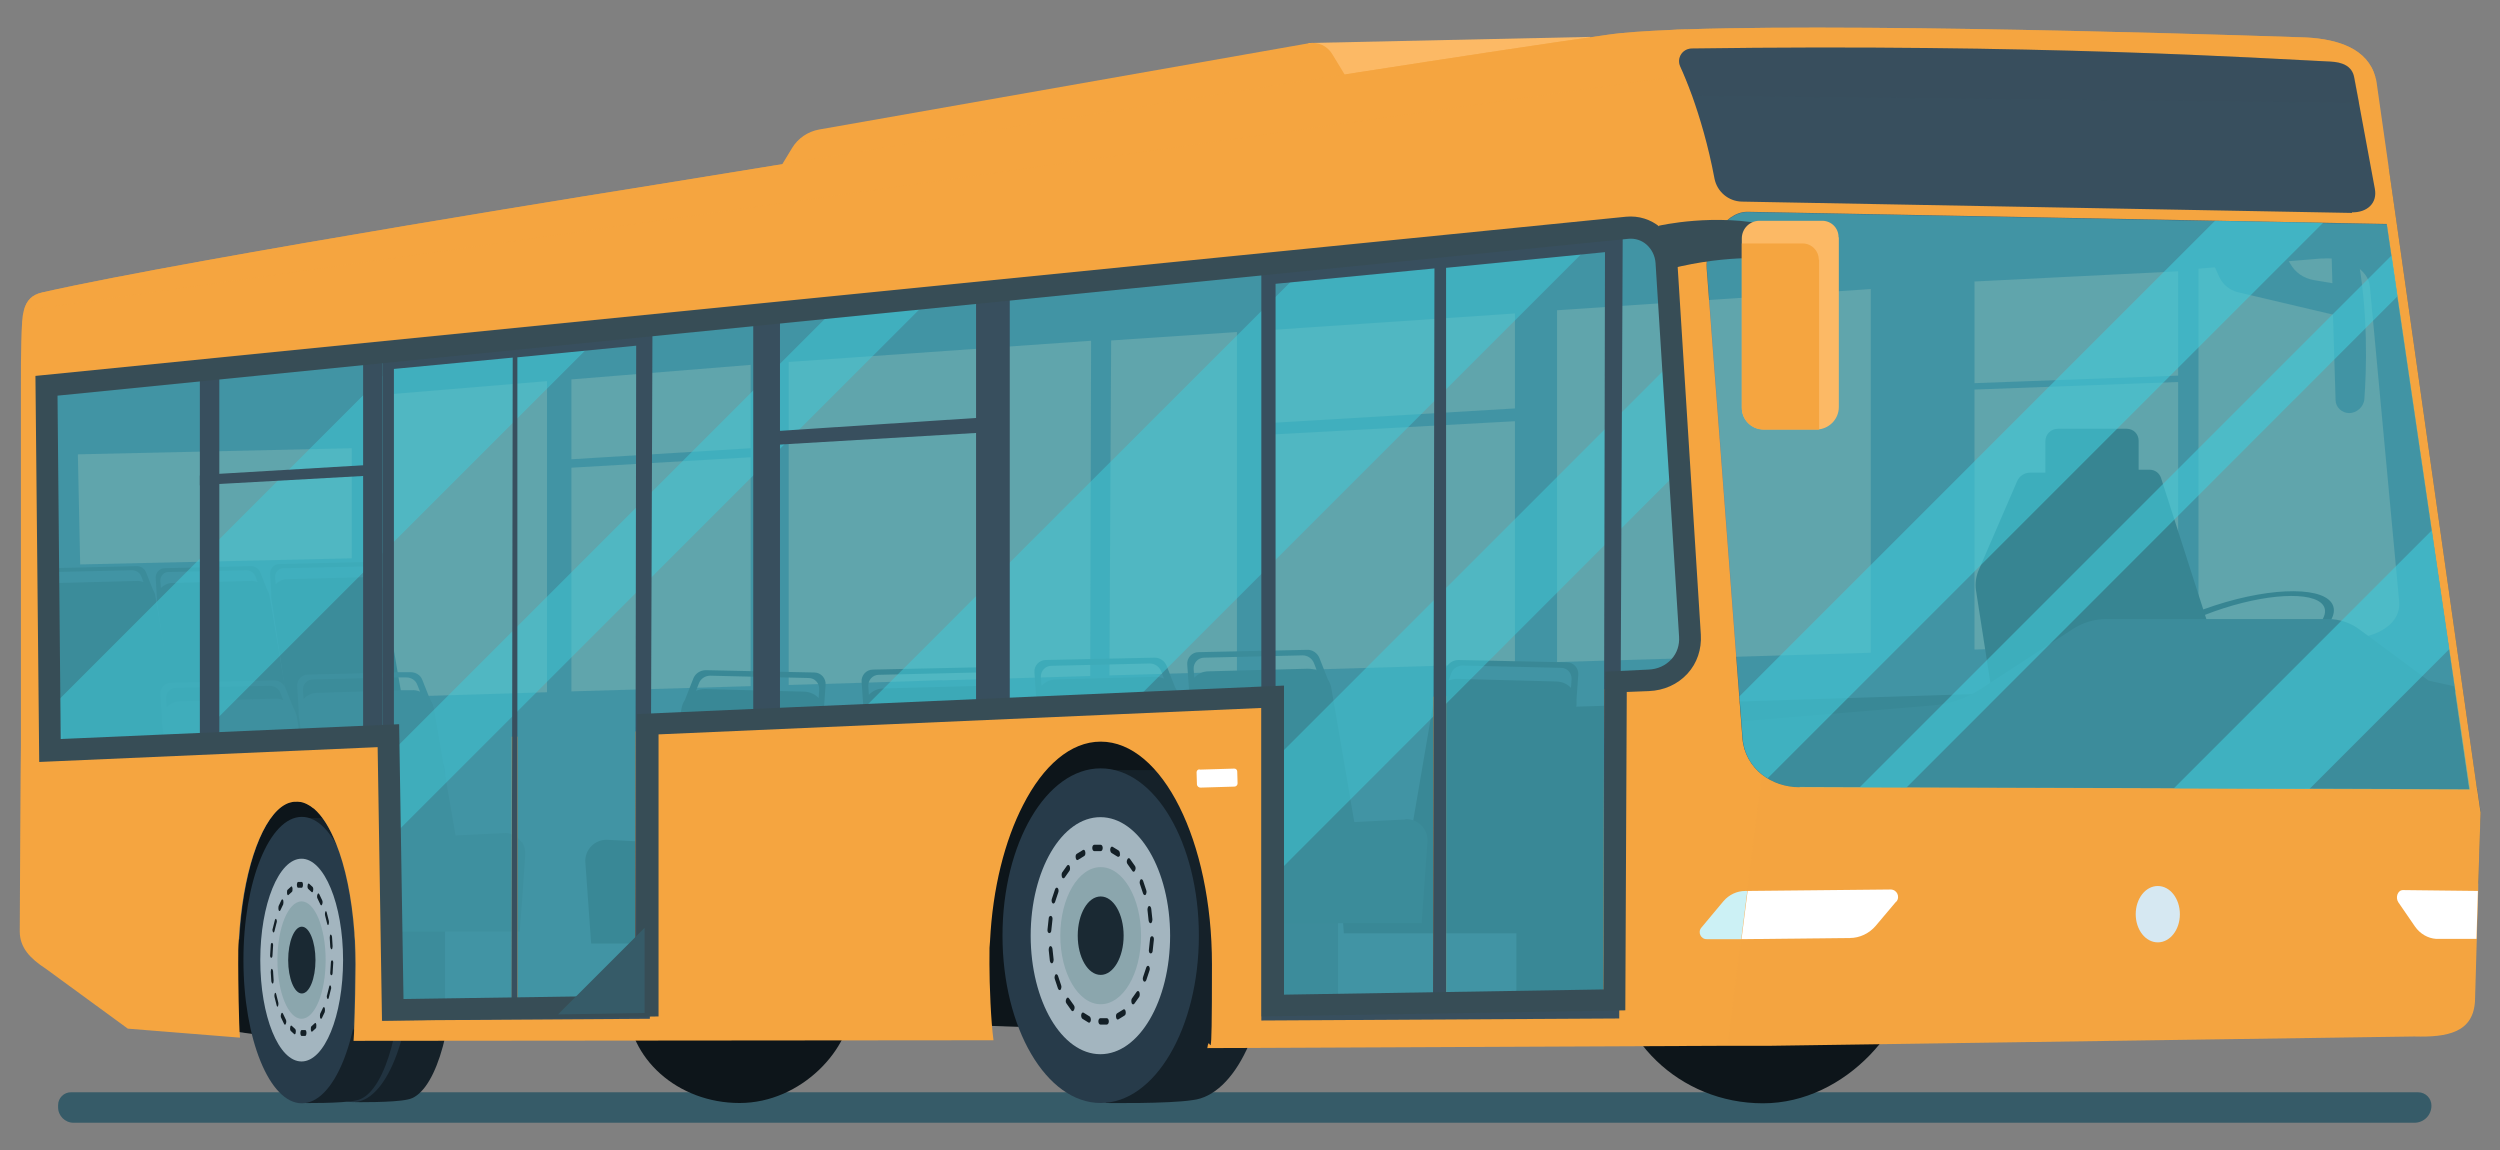
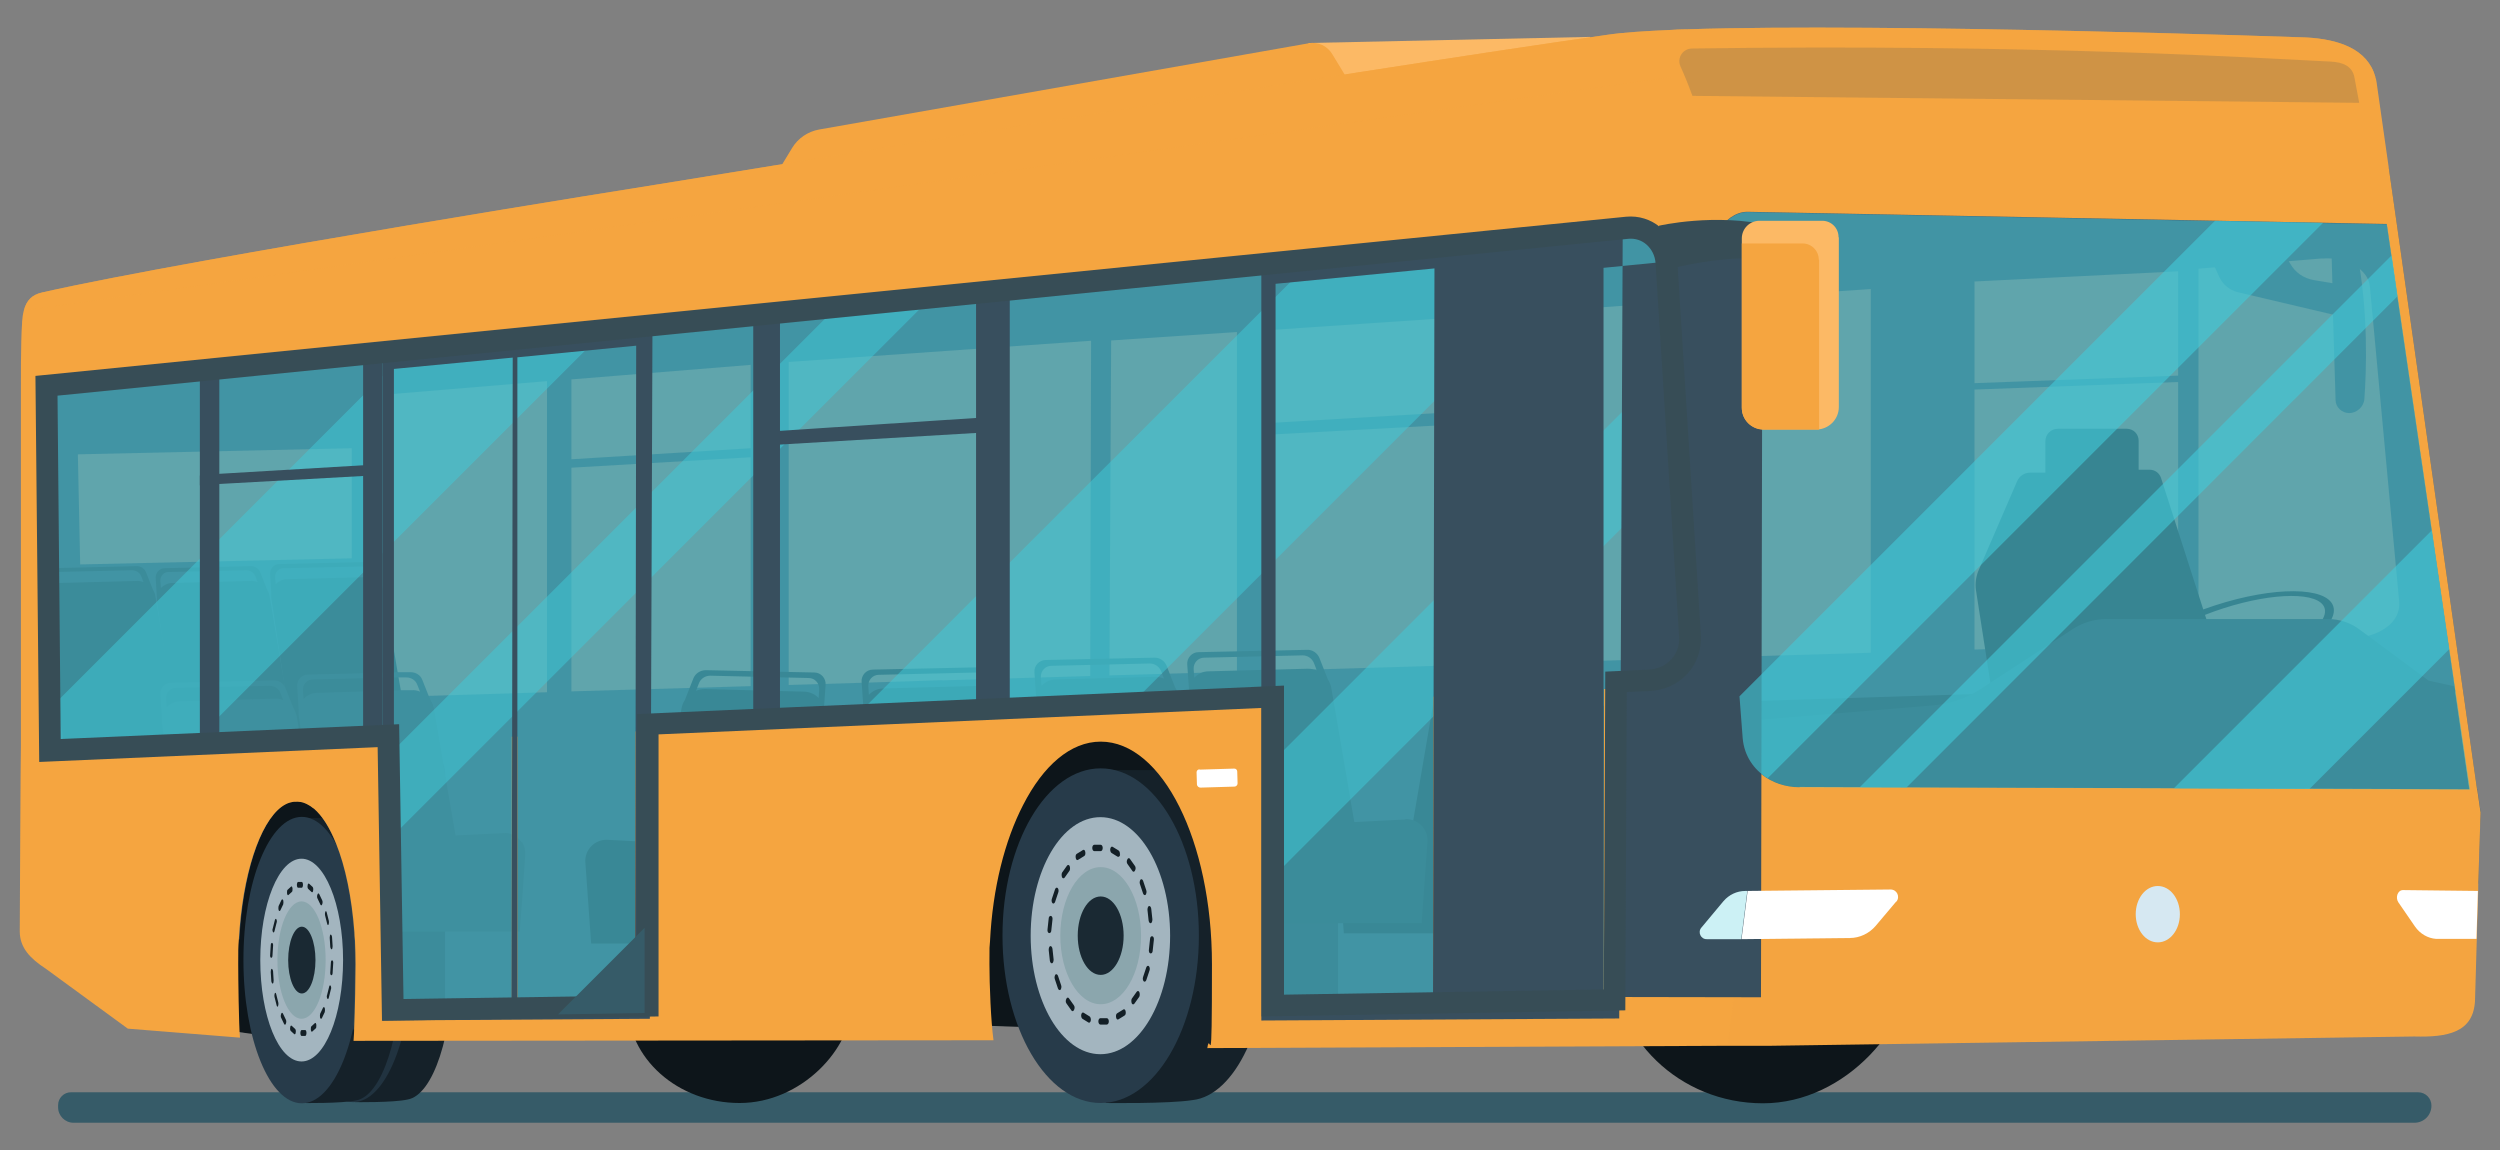
<svg xmlns="http://www.w3.org/2000/svg" viewBox="0 0 860.6 396">
  <rect x="0" y="0" width="860.6" height="396" fill="#808080" stroke="none" />
  <defs>
    <style>      .cls-1 {        fill: none;      }      .cls-2 {        fill: #a3b5bf;      }      .cls-3 {        opacity: .5;      }      .cls-3, .cls-4 {        fill: #41cad8;      }      .cls-5 {        fill: #435e70;      }      .cls-6 {        fill: #3d5666;      }      .cls-7 {        fill: #fcb965;      }      .cls-8 {        isolation: isolate;      }      .cls-9 {        fill: #0d151a;      }      .cls-10 {        opacity: .2;      }      .cls-10, .cls-11, .cls-12, .cls-4 {        mix-blend-mode: screen;      }      .cls-10, .cls-13 {        fill: #384f5e;      }      .cls-14 {        fill: #fff;      }      .cls-11 {        opacity: .5;      }      .cls-11, .cls-12, .cls-15 {        fill: #f5a540;      }      .cls-12 {        opacity: .6;      }      .cls-16 {        fill: #ccf1f5;      }      .cls-17 {        fill: #152129;      }      .cls-18 {        fill: #365b68;      }      .cls-19 {        fill: #2e404d;      }      .cls-20 {        fill: #d6e8f2;      }      .cls-21 {        fill: #324754;      }      .cls-22 {        fill: #1a2933;      }      .cls-23 {        fill: #213340;      }      .cls-24 {        fill: #131f26;      }      .cls-25 {        fill: #8ba6ad;      }      .cls-26 {        fill: #273b4a;      }      .cls-4 {        opacity: .6;      }      .cls-27 {        fill: #374e5c;      }      .cls-28 {        fill: #374d56;      }    </style>
  </defs>
  <g class="cls-8">
    <g id="_ëÎÓÈ_1" data-name="ëÎÓÈ_1">
      <g>
        <path class="cls-18" d="M831.1,386.5H25.3c-2.9,0-5.3-2.4-5.3-5.3v-.8c0-2.4,2-4.4,4.4-4.4h808c2.6,0,4.6,2.1,4.6,4.6h0c0,3.3-2.6,5.9-5.9,5.9Z" />
        <polygon class="cls-9" points="77.4 354.6 88 356.1 102.4 328.2 114 280.9 109.2 273.3 94 270.7 80 275.2 70 294.3 68.8 311.7 68.8 329.4 70.7 348.7 77.4 354.6" />
        <g>
          <path class="cls-17" d="M123.6,345.1c-.5-4.7-.8-9.7-.8-14.8s.3-11.5,1-16.7l.2-32.3h14.5c.3,0,.6,0,.9,0s.6,0,.9,0h0c8.7,1.4,15.7,22.8,15.7,48.9s-6.9,46.8-15.7,48.3h0c-4.9,1.1-18.1.9-18.1.9l1.3-34.3Z" />
          <g>
            <path class="cls-23" d="M141.7,330.1c0,27.2-9,49.3-20.1,49.3s-20.1-22.1-20.1-49.3,9-49.3,20.1-49.3,20.1,22.1,20.1,49.3Z" />
            <path class="cls-2" d="M135.8,330.1c0,19.3-6.4,34.9-14.3,34.9s-14.2-15.6-14.2-34.9,6.4-34.9,14.2-34.9,14.3,15.6,14.3,34.9Z" />
            <path class="cls-25" d="M129.8,330.1c0,11.2-3.7,20.2-8.3,20.2s-8.3-9.1-8.3-20.2,3.7-20.2,8.3-20.2,8.3,9.1,8.3,20.2Z" />
            <path class="cls-22" d="M126.3,330.1c0,6.4-2.1,11.5-4.7,11.5s-4.7-5.2-4.7-11.5,2.1-11.5,4.7-11.5,4.7,5.2,4.7,11.5Z" />
            <path class="cls-24" d="M122,304.3c0,.5-.2,1-.4,1h-1.3c-.2,0-.4-.4-.4-1h0c0-.5.2-1,.4-1h1.3c.2,0,.4.4.4,1h0Z" />
            <path class="cls-24" d="M118.4,305.5c0,.5,0,1.1-.2,1.2l-1.2,1.1c-.2.2-.4,0-.5-.6h0c0-.5,0-1.1.2-1.2l1.2-1.1c.2-.2.4,0,.5.6h0Z" />
            <path class="cls-24" d="M115.2,309.6c.1.4.1,1,0,1.4l-1,2.1c-.2.3-.4.3-.6-.1h0c-.1-.4-.1-1,0-1.4l1-2.1c.2-.3.4-.3.6.1h0Z" />
            <path class="cls-24" d="M112.8,316.1c.2.3.3.9.1,1.3l-.7,2.8c-.1.5-.4.6-.5.4h0c-.2-.3-.3-.9-.1-1.3l.7-2.8c.1-.5.4-.6.5-.4h0Z" />
            <path class="cls-24" d="M111.4,324.3c.2,0,.4.6.3,1.1l-.2,3.2c0,.5-.2.9-.5.8h0c-.2,0-.4-.6-.3-1.1l.2-3.2c0-.5.2-.9.5-.8h0Z" />
            <path class="cls-24" d="M111.2,333.2c.2,0,.4.3.5.8l.2,3.2c0,.5-.1,1-.3,1.1h0c-.2,0-.4-.3-.5-.8l-.2-3.2c0-.5.1-1,.3-1.1h0Z" />
            <path class="cls-24" d="M112.3,341.6c.2-.3.4-.1.5.4l.7,2.8c.1.5,0,1.1-.1,1.3h0c-.2.3-.4.1-.5-.4l-.7-2.8c-.1-.5,0-1.1.1-1.3h0Z" />
            <path class="cls-24" d="M114.5,348.7c.1-.4.4-.5.6-.1l1,2.1c.2.3.2,1,0,1.4h0c-.1.4-.4.5-.6.1l-1-2.1c-.2-.3-.2-.9,0-1.4h0Z" />
            <path class="cls-24" d="M117.6,353.4c0-.5.3-.8.5-.6l1.2,1.1c.2.2.3.7.2,1.2h0c0,.5-.3.8-.5.6l-1.2-1.1c-.2-.2-.3-.7-.2-1.2h0Z" />
            <path class="cls-24" d="M121.1,355.3c0-.5.2-1,.4-1h1.3c.2,0,.4.4.4,1h0c0,.5-.2,1-.4,1h-1.3c-.2,0-.4-.4-.4-1h0Z" />
            <path class="cls-24" d="M124.7,354.2c0-.5,0-1.1.2-1.2l1.2-1.1c.2-.2.4,0,.5.6h0c0,.5,0,1.1-.2,1.2l-1.2,1.1c-.2.2-.4,0-.5-.6h0Z" />
            <path class="cls-24" d="M127.9,350.1c-.1-.4-.1-1,0-1.4l1-2.1c.2-.3.4-.3.6.1h0c.1.4.1,1,0,1.4l-1,2.1c-.2.3-.4.3-.6-.1h0Z" />
            <path class="cls-24" d="M130.3,343.5c-.2-.3-.3-.9-.1-1.3l.7-2.8c.1-.5.3-.6.5-.4h0c.2.3.3.9.1,1.3l-.7,2.8c-.1.5-.3.6-.5.4h0Z" />
            <path class="cls-24" d="M131.7,335.3c-.2,0-.4-.6-.3-1.1l.2-3.2c0-.5.2-.9.5-.8h0c.2,0,.4.6.3,1.1l-.2,3.2c0,.5-.2.9-.5.8h0Z" />
            <path class="cls-1" d="M123.3,355.6c-5.8,2.5-11.3-7-12.4-21.2-1-14.2,2.9-27.8,8.7-30.3,5.8-2.5,11.3,7,12.4,21.2,1,14.2-2.9,27.8-8.7,30.3Z" />
            <path class="cls-24" d="M131.9,326.5c-.2,0-.4-.3-.5-.8l-.2-3.2c0-.5.1-1,.3-1.1h0c.2,0,.4.3.5.8l.2,3.2c0,.5-.1,1-.3,1.1h0Z" />
            <path class="cls-24" d="M130.8,318c-.2.3-.4.1-.5-.4l-.7-2.8c-.1-.5,0-1.1.1-1.3h0c.2-.3.4-.1.5.4l.7,2.8c.1.5,0,1.1-.1,1.3h0Z" />
            <path class="cls-24" d="M128.6,311c-.1.4-.4.5-.6.1l-1-2.1c-.2-.3-.2-1,0-1.4h0c.1-.4.4-.5.6-.1l1,2.1c.2.3.2,1,0,1.4h0Z" />
            <path class="cls-1" d="M131.5,339.1c-2,13.6-8.1,20.6-13.7,15.6-5.5-4.9-8.4-19.9-6.4-33.5,2-13.6,8.1-20.6,13.7-15.6,5.5,4.9,8.4,19.9,6.4,33.5Z" />
            <path class="cls-24" d="M125.5,306.2c0,.5-.3.8-.5.6l-1.2-1.1c-.2-.2-.3-.7-.2-1.2h0c0-.5.3-.8.5-.6l1.2,1.1c.2.2.3.7.2,1.2h0Z" />
          </g>
        </g>
        <g>
          <path class="cls-17" d="M105.9,345.4c-.5-4.7-.8-9.7-.8-14.8s.3-11.5,1-16.7l.2-32.3h14.5c.3,0,.6,0,.9,0s.6,0,.9,0h0c8.7,1.4,15.7,22.8,15.7,48.9s-6.9,46.8-15.7,48.3h0c-4.9,1.1-18.4.9-18.4.9l1.7-34.3Z" />
          <g>
            <path class="cls-26" d="M124,330.5c0,27.2-9,49.3-20.1,49.3s-20.1-22.1-20.1-49.3,9-49.3,20.1-49.3,20.1,22.1,20.1,49.3Z" />
            <path class="cls-2" d="M118.1,330.5c0,19.3-6.4,34.9-14.3,34.9s-14.2-15.6-14.2-34.9,6.4-34.9,14.2-34.9,14.3,15.6,14.3,34.9Z" />
            <path class="cls-25" d="M112.1,330.5c0,11.2-3.7,20.2-8.3,20.2s-8.3-9.1-8.3-20.2,3.7-20.2,8.3-20.2,8.3,9.1,8.3,20.2Z" />
            <path class="cls-22" d="M108.6,330.5c0,6.4-2.1,11.5-4.7,11.5s-4.7-5.2-4.7-11.5,2.1-11.5,4.7-11.5,4.7,5.2,4.7,11.5Z" />
            <path class="cls-24" d="M104.3,304.6c0,.5-.2,1-.4,1h-1.3c-.2,0-.4-.4-.4-1h0c0-.5.2-1,.4-1h1.3c.2,0,.4.4.4,1h0Z" />
            <path class="cls-24" d="M100.7,305.8c0,.5,0,1.1-.2,1.2l-1.2,1.1c-.2.2-.4,0-.5-.6h0c0-.5,0-1.1.2-1.2l1.2-1.1c.2-.2.4,0,.5.6h0Z" />
            <path class="cls-24" d="M97.5,309.9c.1.4.1,1,0,1.4l-1,2.1c-.2.3-.4.3-.6-.1h0c-.1-.4-.1-1,0-1.4l1-2.1c.2-.3.4-.3.6.1h0Z" />
            <path class="cls-24" d="M95.1,316.4c.2.3.3.9.1,1.3l-.7,2.8c-.1.5-.4.6-.5.4h0c-.2-.3-.3-.9-.1-1.3l.7-2.8c.1-.5.4-.6.5-.4h0Z" />
            <path class="cls-24" d="M93.7,324.6c.2,0,.4.6.3,1.1l-.2,3.2c0,.5-.2.9-.5.8h0c-.2,0-.4-.6-.3-1.1l.2-3.2c0-.5.2-.9.5-.8h0Z" />
            <path class="cls-24" d="M93.5,333.5c.2,0,.4.3.5.8l.2,3.2c0,.5-.1,1-.3,1.1h0c-.2,0-.4-.3-.5-.8l-.2-3.2c0-.5.1-1,.3-1.1h0Z" />
            <path class="cls-24" d="M94.6,341.9c.2-.3.4-.1.5.4l.7,2.8c.1.5,0,1.1-.1,1.3h0c-.2.3-.4.1-.5-.4l-.7-2.8c-.1-.5,0-1.1.1-1.3h0Z" />
            <path class="cls-24" d="M96.8,349c.1-.4.4-.5.6-.1l1,2.1c.2.3.2,1,0,1.4h0c-.1.4-.4.5-.6.1l-1-2.1c-.2-.3-.2-.9,0-1.4h0Z" />
            <path class="cls-24" d="M99.9,353.7c0-.5.3-.8.5-.6l1.2,1.1c.2.2.3.7.2,1.2h0c0,.5-.3.8-.5.6l-1.2-1.1c-.2-.2-.3-.7-.2-1.2h0Z" />
            <path class="cls-24" d="M103.4,355.6c0-.5.2-1,.4-1h1.3c.2,0,.4.4.4,1h0c0,.5-.2,1-.4,1h-1.3c-.2,0-.4-.4-.4-1h0Z" />
            <path class="cls-24" d="M107,354.5c0-.5,0-1.1.2-1.2l1.2-1.1c.2-.2.4,0,.5.6h0c0,.5,0,1.1-.2,1.2l-1.2,1.1c-.2.2-.4,0-.5-.6h0Z" />
            <path class="cls-24" d="M110.2,350.4c-.1-.4-.1-1,0-1.4l1-2.1c.2-.3.4-.3.6.1h0c.1.4.1,1,0,1.4l-1,2.1c-.2.3-.4.3-.6-.1h0Z" />
            <path class="cls-24" d="M112.7,343.8c-.2-.3-.3-.9-.1-1.3l.7-2.8c.1-.5.3-.6.5-.4h0c.2.3.3.9.1,1.3l-.7,2.8c-.1.5-.3.6-.5.4h0Z" />
            <path class="cls-24" d="M114,335.7c-.2,0-.4-.6-.3-1.1l.2-3.2c0-.5.2-.9.5-.8h0c.2,0,.4.6.3,1.1l-.2,3.2c0,.5-.2.9-.5.8h0Z" />
            <path class="cls-1" d="M105.6,355.9c-5.8,2.5-11.3-7-12.4-21.2-1-14.2,2.9-27.8,8.7-30.3,5.8-2.5,11.3,7,12.4,21.2,1,14.2-2.9,27.8-8.7,30.3Z" />
            <path class="cls-24" d="M114.2,326.8c-.2,0-.4-.3-.5-.8l-.2-3.2c0-.5.1-1,.3-1.1h0c.2,0,.4.3.5.8l.2,3.2c0,.5-.1,1-.3,1.1h0Z" />
            <path class="cls-24" d="M113.1,318.3c-.2.3-.4.1-.5-.4l-.7-2.8c-.1-.5,0-1.1.1-1.3h0c.2-.3.4-.1.5.4l.7,2.8c.1.5,0,1.1-.1,1.3h0Z" />
            <path class="cls-24" d="M110.9,311.3c-.1.4-.4.5-.6.1l-1-2.1c-.2-.3-.2-1,0-1.4h0c.1-.4.4-.5.6-.1l1,2.1c.2.3.2,1,0,1.4h0Z" />
            <path class="cls-1" d="M113.8,339.4c-2,13.6-8.1,20.6-13.7,15.6-5.5-4.9-8.4-19.9-6.4-33.5,2-13.6,8.1-20.6,13.7-15.6,5.5,4.9,8.4,19.9,6.4,33.5Z" />
            <path class="cls-24" d="M107.8,306.5c0,.5-.3.8-.5.6l-1.2-1.1c-.2-.2-.3-.7-.2-1.2h0c0-.5.3-.8.5-.6l1.2,1.1c.2.2.3.7.2,1.2h0Z" />
          </g>
        </g>
        <path class="cls-5" d="M852.7,271.8l-27.5-193.8-2.9-20.3h-291.4l-332.3,40.6L14.4,123.1l-2.4,10.8v88.2l1.2,99,65.4,19.5-.9-12,3-30.9,9.3-20.1,5.4-9.3h9l8.4,9.9,10.8,19.8,1.4,18.3v25.2l1.6,12.9h101.4l6.1-3.2h93.6l2-6.6,6.3-32.7,5.8-35.4,18-24.1,18-2.7,18.1,6,12.7,8.7,16.7,38.7v52.8h147.1l15.2-51.7h265.5l.8-24.9-1.1-7.6ZM121,192.2l-93.4,2.1-.8-37.9,94.3-2.1v37.9ZM188.3,238.3l-52.8,1.6v-104.3l52.8-4.4v107.1ZM258.4,236.2l-61.7,1.8v-77l61.7-3.6v78.8ZM258.4,154.3l-61.7,3.8v-27.5l61.7-5v28.7ZM375.3,232.7l-50.7,1.5h0c0-.1-2.4,0-2.4,0h0c0,.1-50.7,1.6-50.7,1.6v-111.2l104.1-7.3-.3,115.4ZM425.9,231.2l-44,1.3.6-115.3h0l43.3-2.9v117ZM521.5,228.4l-84.2,2.5v-81.3l84.2-4.6v83.4ZM521.5,140.6l-84.2,5v-32l84.2-5.7v32.8ZM644,224.7l-108,3.2v-121.1l108-7.3v125.2ZM749.8,221.6l-28.4.8h-3.4c0,.1-38.3,1.2-38.3,1.2v-89.5l70.1-2.6v90ZM749.8,129.3l-70.1,2.6v-35l31.9-1.6,38.2-1.9v35.9ZM821.6,215.9c-3.2,2.4-7.8,3.8-12.9,3.9l-9.4.3v2.6h-10.8v-2.2s-31.7.9-31.7.9V92.5l42.1-3.5h.7c3.9-.3,7.7.5,10.8,2.3,3.2,1.8,5.1,4.4,5.4,7.3l10.1,108.6c.3,3.3-1.2,6.4-4.3,8.7Z" />
        <path class="cls-27" d="M98.8,199.4c-1.5,0-2.9.7-3.9,1.7l-.2-2.4c-.1-1.7,1.2-3.1,2.8-3.1l26.8-.6c1.3,0,2.6.8,3.1,2l.8,2.1c-.8-.3-1.6-.5-2.5-.4l-27,.7ZM149.2,243.9h0c-.2-1.1-.6-2-1.1-2.8l-.5-1.2-9.2.5-.4-2.6-.8-4.5-.3-1.8-4.7-27.6h0,0c-.2-.9-.5-1.7-.9-2.4l-2.3-5.8c-.5-1.4-1.9-2.3-3.4-2.2l-29.5.7c-1.8,0-3.2,1.6-3.1,3.4l.4,6.7c0,.2,0,.5,0,.7s0,.5,0,.8l9.3,62.1h50.6l-4.1-23.9Z" />
        <path class="cls-27" d="M112.9,241l-13.9.7-6.2-36.4h0,0c-.1-.9-.5-1.7-.9-2.4l-2.3-5.8c-.5-1.4-1.9-2.3-3.4-2.2l-29.5.7c-1.8,0-3.2,1.6-3.1,3.4l.4,6.7h0c0,.5,0,1,0,1.5l9.3,62.1h54l1.6-22.1c.2-3.4-2.6-6.3-6-6.1ZM59.3,200.7c-1.5,0-2.9.7-3.9,1.7l-.2-2.4c-.1-1.7,1.2-3.1,2.8-3.1l26.8-.6c1.3,0,2.6.8,3.1,2l.8,2.1c-.8-.3-1.6-.5-2.5-.4l-27,.7Z" />
        <path class="cls-27" d="M73.6,241l-13.9.7-6.2-36.4h0,0c-.1-.9-.5-1.7-.9-2.4l-2.3-5.8c-.5-1.4-1.9-2.3-3.4-2.2l-29.5.7c-1.8,0-3.2,1.6-3.1,3.4l.4,6.7h0c0,.5,0,1,0,1.5l9.3,62.1h54l1.6-22.1c.2-3.4-2.6-6.3-6-6.1ZM20,200.7c-1.5,0-2.9.7-3.9,1.7l-.2-2.4c-.1-1.7,1.2-3.1,2.8-3.1l26.8-.6c1.3,0,2.6.8,3.1,2l.8,2.1c-.8-.3-1.6-.5-2.5-.4l-27,.7Z" />
        <path class="cls-6" d="M103.9,257h0s-1.7-10.2-1.7-10.2h0c-.2-1.1-.6-2-1.1-2.9l-2.8-7c-.7-1.7-2.3-2.7-4-2.7l-35.4.8c-2.2,0-3.9,1.9-3.7,4.1l.5,8.1c0,.3,0,.6,0,.8s0,.6,0,.9l1.5,10h0s.6,4.3.6,4.3l2.7,17.8c.6-.2,1.2-.2,1.8-.2,9.2,0,16.9,18.3,18.7,42.6h1.4c1.2-22.3,7.1-40.4,14.8-46,1-.7,2.1-1.3,3.2-1.5.6-.2,1.2-.2,1.9-.2s.3,0,.5,0c.1,0,.3,0,.4,0,1.5,0,2.9.4,4.3,1.3l-3.4-20.1ZM60.6,236.8l32.2-.7c1.6,0,3.1.9,3.7,2.4l1,2.5c-.9-.4-1.9-.6-3-.5l-32.5.9c-1.8,0-3.5.8-4.6,2l-.2-2.9c-.1-2,1.4-3.7,3.4-3.7ZM132.4,292.8c-1.3-2-3.5-3.2-6.1-3.1l-9.9.5c3.2,7.9,5.4,18.5,6.3,30.5,0,.9.1,1.9.2,2.9h8.8l.8-10.5,1.1-16c.1-1.6-.3-3.1-1.1-4.3Z" />
        <path class="cls-13" d="M153.2,265.7v89.1l-31.5-.4c.3-6.8.5-18.5.5-22.7,0-30.9-9-55.9-20.1-55.9s-3.4.6-5.1,1.8l-2.6-17,41-1.5,10.4-.4c4-.2,7.3,3,7.3,7Z" />
        <path class="cls-21" d="M460.6,293.3l2,28h68.4l11.7-78.6c0-.6,0-1.3,0-1.9h0l.6-8.5c.2-2.3-1.6-4.3-3.9-4.3l-37.3-.8c-1.9,0-3.6,1.1-4.3,2.8l-2.9,7.4c-.6.9-1,1.9-1.2,3h0s0,0,0,0l-7.9,46.1-17.6-.9c-4.3-.2-7.9,3.4-7.6,7.8ZM501.7,233.7c-1.1,0-2.2.2-3.1.6l1-2.6c.6-1.6,2.2-2.6,3.9-2.6l33.9.8c2.1,0,3.7,1.8,3.6,3.9l-.2,3c-1.2-1.3-2.9-2.1-4.9-2.2l-34.2-.9Z" />
        <path class="cls-13" d="M409.4,248.1l44.8-2.1c3.5-.2,6.4,3.4,6.4,7.9v100.4l-38.8-.7-12.3-105.5Z" />
        <path class="cls-6" d="M179.5,289.9c-.4-.6-.9-1.1-1.4-1.6-.6-.5-1.2-.9-1.9-1.1-.8-.3-1.8-.5-2.7-.4l-16.7.8-3.4-19.8-4.1-23.9h0c-.2-1.1-.6-2-1.1-2.8l-.5-1.2-2.3-5.8c-.6-1.7-2.3-2.7-4-2.7h-4.4c0,.1-31,.8-31,.8-2.2,0-3.9,1.9-3.7,4.1l.5,8.1c0,.3,0,.6,0,.8s0,.6,0,1l1.6,10.8.5,3.5,1.1,7.4,1.5,9.9c.2.1.4.3.6.4.4,0,.9-.1,1.3-.1,9.2,0,16.9,18.3,18.7,42.6h50.8l.8-10.5,1.1-16c.1-1.6-.3-3.1-1.1-4.3ZM104.5,240.5l-.2-2.9c-.1-2,1.4-3.7,3.4-3.7l29.5-.7h2.7c1.6,0,3.1.9,3.7,2.4l1,2.5c-.9-.4-1.9-.6-3-.5h-3.6c0,0-28.8.9-28.8.9-1.8,0-3.5.8-4.6,2Z" />
        <path class="cls-9" d="M243.6,312.3h22c16,4.2,27.6,17.4,27.6,33s-17.3,34.4-38.6,34.4-38.6-15.4-38.6-34.4,11.7-28.8,27.6-33Z" />
        <path class="cls-27" d="M483.8,282.1l-17.6.9-7.9-46.1h0,0c-.2-1.1-.6-2.1-1.2-3l-2.9-7.4c-.7-1.7-2.4-2.9-4.3-2.8l-37.3.8c-2.3,0-4.1,2-3.9,4.3l.6,8.5h0c0,.6,0,1.2,0,1.9l11.7,78.6h68.4l2-28c.3-4.3-3.2-8-7.6-7.8ZM416,231.1c-1.9,0-3.6.9-4.9,2.2l-.2-3c-.1-2.1,1.5-3.9,3.6-3.9l33.9-.8c1.7,0,3.2,1,3.9,2.6l1,2.6c-1-.4-2-.6-3.1-.6l-34.2.9Z" />
        <path class="cls-27" d="M431.2,284.8l-17.6.9-7.9-46.1h0,0c-.2-1.1-.6-2.1-1.2-3l-2.9-7.4c-.7-1.7-2.4-2.9-4.3-2.8l-37.3.8c-2.3,0-4.1,2-3.9,4.3l.6,8.5h0c0,.6,0,1.2,0,1.9l11.7,78.6h68.4l2-28c.3-4.3-3.2-8-7.6-7.8ZM363.4,233.9c-1.9,0-3.6.9-4.9,2.2l-.2-3c-.1-2.1,1.5-3.9,3.6-3.9l33.9-.8c1.7,0,3.2,1,3.9,2.6l1,2.6c-1-.4-2-.6-3.1-.6l-34.2.9Z" />
        <polygon class="cls-9" points="331.1 352.8 353.6 353.6 408.2 265.1 395.3 253.2 373.3 248.1 346.3 252.1 331.1 265 319.6 302.4 331.1 352.8" />
        <g>
          <path class="cls-17" d="M382.3,339.6c-.8-5.5-1.3-11.3-1.3-17.3s.6-13.4,1.7-19.5l.4-37.7h24.4c.5,0,1,0,1.5,0s1,0,1.5,0h0c14.7,1.6,26.3,26.6,26.3,57.2s-11.7,54.8-26.3,56.4h0c-8.2,1.3-29.9,1-29.9,1l1.8-40Z" />
          <g>
            <path class="cls-26" d="M412.7,322.1c0,31.8-15.1,57.6-33.8,57.6s-33.8-25.8-33.8-57.6,15.1-57.6,33.8-57.6,33.8,25.8,33.8,57.6Z" />
            <path class="cls-2" d="M402.8,322.1c0,22.5-10.7,40.8-24,40.8s-24-18.3-24-40.8,10.7-40.8,24-40.8,24,18.3,24,40.8Z" />
            <path class="cls-25" d="M392.8,322.1c0,13.1-6.2,23.6-13.9,23.6s-13.9-10.6-13.9-23.6,6.2-23.6,13.9-23.6,13.9,10.6,13.9,23.6Z" />
            <path class="cls-22" d="M386.8,322.1c0,7.4-3.5,13.5-7.9,13.5s-7.9-6-7.9-13.5,3.5-13.5,7.9-13.5,7.9,6,7.9,13.5Z" />
            <path class="cls-24" d="M379.6,291.9c0,.6-.3,1.1-.7,1.1h-2.2c-.4,0-.7-.5-.7-1.1h0c0-.6.3-1.1.7-1.1h2.2c.4,0,.7.5.7,1.1h0Z" />
            <path class="cls-24" d="M373.6,293.3c.1.6,0,1.2-.4,1.4l-2.1,1.3c-.3.2-.7,0-.8-.7h0c-.1-.6,0-1.2.4-1.4l2.1-1.3c.3-.2.7,0,.8.7h0Z" />
            <path class="cls-24" d="M368.2,298.1c.2.5.2,1.2,0,1.6l-1.7,2.4c-.3.4-.7.3-.9-.1h0c-.2-.5-.2-1.2,0-1.6l1.7-2.4c.3-.4.7-.3.9.1h0Z" />
            <path class="cls-24" d="M364.1,305.7c.3.3.4,1,.2,1.5l-1.1,3.3c-.2.5-.6.7-.9.4h0c-.3-.3-.4-1-.2-1.5l1.1-3.3c.2-.5.6-.7.9-.4h0Z" />
            <path class="cls-24" d="M361.8,315.3c.4.1.6.7.5,1.3l-.4,3.7c0,.6-.4,1-.8.9h0c-.4-.1-.6-.7-.5-1.3l.4-3.7c0-.6.4-1,.8-.9h0Z" />
            <path class="cls-24" d="M361.5,325.7c.4-.1.7.3.8.9l.4,3.7c0,.6-.2,1.2-.5,1.3h0c-.4.1-.7-.3-.8-.9l-.4-3.7c0-.6.2-1.2.5-1.3h0Z" />
            <path class="cls-24" d="M363.3,335.5c.3-.3.7-.1.9.4l1.1,3.3c.2.5,0,1.2-.2,1.5h0c-.3.3-.7.1-.9-.4l-1.1-3.3c-.2-.5,0-1.2.2-1.5h0Z" />
            <path class="cls-24" d="M367.1,343.8c.2-.5.7-.5.9-.1l1.7,2.4c.3.4.3,1.1,0,1.6h0c-.2.5-.7.5-.9.1l-1.7-2.4c-.3-.4-.3-1.1,0-1.6h0Z" />
            <path class="cls-24" d="M372.2,349.3c.1-.6.5-.9.8-.7l2.1,1.3c.3.2.5.9.4,1.4h0c-.1.6-.5.9-.8.7l-2.1-1.3c-.3-.2-.5-.9-.4-1.4h0Z" />
            <path class="cls-24" d="M378.1,351.6c0-.6.3-1.1.7-1.1h2.2c.4,0,.7.5.7,1.1h0c0,.6-.3,1.1-.7,1.1h-2.2c-.4,0-.7-.5-.7-1.1h0Z" />
            <path class="cls-24" d="M384.2,350.2c-.1-.6,0-1.2.4-1.4l2.1-1.3c.3-.2.7,0,.8.7h0c.1.6,0,1.2-.4,1.4l-2.1,1.3c-.3.2-.7,0-.8-.7h0Z" />
            <path class="cls-24" d="M389.6,345.4c-.2-.5-.2-1.2,0-1.6l1.7-2.4c.3-.4.7-.3.9.1h0c.2.5.2,1.2,0,1.6l-1.7,2.4c-.3.4-.7.3-.9-.1h0Z" />
            <path class="cls-24" d="M393.7,337.8c-.3-.3-.4-1-.2-1.5l1.1-3.3c.2-.5.6-.7.9-.4h0c.3.3.4,1,.2,1.5l-1.1,3.3c-.2.5-.6.7-.9.4h0Z" />
            <path class="cls-24" d="M396,328.2c-.4-.1-.6-.7-.5-1.3l.4-3.7c0-.6.4-1,.8-.9h0c.4.1.6.7.5,1.3l-.4,3.7c0,.6-.4,1-.8.9h0Z" />
            <path class="cls-1" d="M381.8,351.9c-9.8,2.9-19.1-8.2-20.8-24.8-1.7-16.6,4.8-32.5,14.6-35.4,9.8-2.9,19.1,8.2,20.8,24.8,1.7,16.6-4.8,32.5-14.6,35.4Z" />
            <path class="cls-24" d="M396.2,317.8c-.4.1-.7-.3-.8-.9l-.4-3.7c0-.6.2-1.2.5-1.3h0c.4-.1.7.3.8.9l.4,3.7c0,.6-.2,1.2-.5,1.3h0Z" />
            <path class="cls-24" d="M394.4,308c-.3.3-.7.1-.9-.4l-1.1-3.3c-.2-.5,0-1.2.2-1.5h0c.3-.3.7-.1.9.4l1.1,3.3c.2.5,0,1.2-.2,1.5h0Z" />
            <path class="cls-24" d="M390.7,299.7c-.2.5-.7.5-.9.1l-1.7-2.4c-.3-.4-.3-1.1,0-1.6h0c.2-.5.7-.5.9-.1l1.7,2.4c.3.4.3,1.1,0,1.6h0Z" />
            <path class="cls-1" d="M395.7,332.6c-3.4,15.9-13.7,24-23,18.3-9.3-5.8-14.1-23.3-10.7-39.2,3.4-15.9,13.7-24,23-18.3,9.3,5.8,14.1,23.3,10.7,39.2Z" />
            <path class="cls-24" d="M385.6,294.2c-.1.6-.5.9-.9.7l-2.1-1.3c-.3-.2-.5-.9-.4-1.4h0c.1-.6.5-.9.8-.7l2.1,1.3c.3.2.5.9.4,1.4h0Z" />
          </g>
        </g>
        <path class="cls-21" d="M346.8,246.3l-.6-3.4h0c-.2-1.1-.6-2.1-1.2-3l-2.9-7.4c-.7-1.7-2.4-2.9-4.3-2.8l-37.3.8c-2.3,0-4.1,2-3.9,4.3l.6,8.5h0c0,.6,0,1.2,0,1.9l.5,3.2,11.2,75.4h31.7c.9-18.3,5.1-34.7,11.4-46.9l-5.2-30.6ZM302.5,232.3l33.9-.8c1.7,0,3.2,1,3.9,2.6l1,2.6c-1-.4-2-.6-3.1-.6l-34.2.9c-1.9,0-3.7.9-4.9,2.2l-.2-3c-.1-2.1,1.5-3.9,3.6-3.9Z" />
        <path class="cls-21" d="M689.6,342.7l-167.6,5.2v-94.4c0-5.4,4.3-9.7,9.7-9.9l154.7-4.9,3.2,104Z" />
        <path class="cls-21" d="M201.5,296.8l2,28h68.4l11.7-78.6c0-.6,0-1.3,0-1.9h0s.6-8.5.6-8.5c.2-2.3-1.6-4.3-3.9-4.3l-37.3-.8c-1.9,0-3.6,1.1-4.3,2.8l-2.9,7.4c-.6.9-1,1.9-1.2,3h0s0,0,0,0l-7.9,46.1-17.6-.9c-4.3-.2-7.9,3.4-7.6,7.8ZM242.7,237.2c-1.1,0-2.2.2-3.1.6l1-2.6c.6-1.6,2.2-2.6,3.9-2.6l33.9.8c2.1,0,3.7,1.8,3.6,3.9l-.2,3c-1.2-1.3-2.9-2.1-4.9-2.2l-34.2-.9Z" />
        <path class="cls-3" d="M566.4,236.6l-11.2.5-.5,109.5-117.7,2v-45.6s0-39.8,0-39.8v-20.9s-49.8,2.2-49.8,2.2l-94.7,4.2-70.8,3.1v97l-29.8.5-58,.9-.9-60.2-.5-28.9v-5.3c0,0-69.3,3.1-69.3,3.1l-47.3,2.1-.2-15.6-1-109.9,123.3-12.3,67.7-6.8,79.5-8,32.7-3.3,131.4-13.2,100.6-10.1,8.9-.9c6.9-.7,13,4.7,13.4,11.8l2.1,33.1,2.4,37.4,3.7,58.1c.5,8.6-5.9,15.1-14.2,15.4Z" />
        <polygon class="cls-3" points="206 116.1 63.4 258.7 16.1 260.8 15.9 245.2 138.2 122.9 206 116.1" />
        <polygon class="cls-3" points="318.1 104.9 133.1 289.9 132.7 261 285.5 108.2 318.1 104.9" />
        <path class="cls-19" d="M803.2,208.7c-2.2-6.8-20.4-6.9-40.7-.3-20.3,6.6-35,17.4-32.8,24.1,2.2,6.8,20.4,6.9,40.7.3,20.3-6.6,35-17.4,32.8-24.1ZM771.9,229.6c-17.4,5.6-33,5.7-34.8.1-1.8-5.6,10.8-14.7,28.3-20.3,17.4-5.6,33-5.7,34.8-.1,1.8,5.6-10.8,14.7-28.3,20.3Z" />
        <polygon class="cls-3" points="550.1 81.7 387.3 244.5 292.6 248.6 449.6 91.7 550.1 81.7" />
        <polygon class="cls-3" points="576.9 163.1 437.1 303 437.1 263.1 574.5 125.7 576.9 163.1" />
        <path class="cls-19" d="M687.2,248.1l-7-45c-.3-2.2,0-4.5.8-6.5l13.4-31c.8-1.8,2.5-2.9,4.5-2.9h5.2v-10.8c0-2.4,1.9-4.3,4.3-4.3h23.7c2.3,0,4.1,1.8,4.1,4.1v10h3.8c1.8,0,3.3,1.1,3.9,2.8l21.1,65.7-23.5-.6-54.3,18.5Z" />
        <path class="cls-13" d="M580.6,249.9l85-7.1c5.7-.5,11.1-2.3,15.9-5.4l32.1-20.9c3.4-2.2,7.4-3.4,11.5-3.4h76.3c3.8,0,7.6,1.2,10.7,3.5l23.9,17.7,10,2.2,5.6,38.2h-89.7l-164.1,2.1-17.1-26.8Z" />
        <rect class="cls-13" x="68.8" y="121.8" width="6.7" height="142.7" />
        <rect class="cls-13" x="125" y="116.4" width="6.7" height="142.7" />
        <polygon class="cls-7" points="450.5 14.8 547.4 12.7 544.7 25.4 445.4 40.3 450.5 14.8" />
        <polygon class="cls-13" points="129.5 163.6 75.6 166.6 68.8 167.1 68.8 163.7 75.6 163.1 129.4 159.9 129.5 163.6" />
        <path class="cls-15" d="M259.3,73l13.4-22.1c2-3.3,5.4-5.6,9.2-6.3l168.6-29.7c3.2-.6,6.4.9,8.1,3.7l11.9,19.6-211.3,34.9Z" />
        <path class="cls-9" d="M592.1,281.7h29.5c21.5,6.1,37.2,25.3,37.2,48s-23.2,50.1-51.9,50.1-51.9-22.4-51.9-50.1,15.7-41.9,37.2-48Z" />
        <rect class="cls-13" x="336" y="95.3" width="11.6" height="166.8" />
        <rect class="cls-13" x="259.3" y="101" width="9.2" height="161.3" />
        <path class="cls-5" d="M811.4,86.7h-8.8l.3,10.8-6.5-1.1c-3.4-.6-6.3-2.6-8-5.6l-2.4-4.2h-26l3.9,8.6c1.2,2.7,3.6,4.7,6.5,5.4l32.7,7.7.9,29.4c0,2.5,2.2,4.5,4.7,4.5s5-2.1,5.2-4.8c.7-9.2,1.5-30.3-2.6-50.8Z" />
        <polygon class="cls-13" points="263.9 148.6 341.8 143.5 341.8 148.7 263.9 153.3 263.9 148.6" />
        <path class="cls-15" d="M852.7,271.8l-4.8-33.8-22.7-160-2.9-20.3-4.2-29.5c-.1-.6-.2-1.1-.4-1.7-2.7-9.7-12.7-13-23.8-13.6,0,0-144.6-5.1-213.4-2.8-.2,0-.4,0-.6,0-1.6,0-3.1.1-4.6.2-9.3.4-16.9.9-22.1,1.7-81.8,11.5-326.3,51.4-326.3,51.4,0,0-159.9,25.4-212.5,37.3-3.4.8-5.3,2.7-6.2,6.2-.3,1.1-.5,2.4-.6,3.9,0,.1,0,.3,0,.4-.5,6.3-.4,23.5-.4,23.5v122.1c-.1,0-.4,63.8-.4,63.8,0,5.6,3.5,9.3,9,12.9l28.2,20.6,38.6,3.1c-.4-4.4-.6-20.7-.6-25.4s0-5.5.2-8.1c1.2-22.3,7.1-40.4,14.8-46,1-.7,2.1-1.3,3.2-1.5.6-.2,1.2-.2,1.9-.2s.3,0,.5,0c1.3,0,2.6.5,3.9,1.3.3.2.7.4,1,.7.2.1.4.3.6.4,2.8,2.4,5.4,6.5,7.6,12,3.2,7.9,5.4,18.5,6.3,30.5,0,.9.1,1.9.2,2.9.1,2.7.2,5.4.2,8.1,0,4.1-.2,15.9-.5,22.7,0,1.6-.2,2.8-.2,3.7l220.3-.2c-.9-6.5-1.4-19.2-1.4-26.2s0-5.3.2-7.9c.9-18.3,5.1-34.7,11.4-46.9,6.9-13.5,16.3-21.8,26.7-21.8,21.2,0,38.3,34.3,38.3,76.6s-.6,21.9-1.6,28.9l179.3-.8h14.7c1.6,0,221.5-3.2,221.5-3.2,11.2.3,20.5-1.2,20.9-12.6l.6-20.8.5-16.6v-2.2c0,0,.8-24.9.8-24.9l-1.1-7.6ZM565.8,236.6l-8,.4-5.6.2-.2,106-54.2.6v-104.2l-4.3.2-.2,103.4-54.2.6v-101.6l-4.9.2-87.4,3.8-49.1,2.2-73.7,3.2-5.2.2-.2,92.2-40.5.6v-91h-1.9c0,0,0,33.5,0,33.5v22.4s0,11.1,0,11.1v24.1s-22.9.3-22.9.3l-17.7.2v-89.7l-3.8.2-27.4,1.2h-.5s-.8,0-.8,0l-5.6.2-40.4,1.8h-.8s-40.7,1.8-40.7,1.8l-1.2-125.6,117.4-11.8,92.8-9.3,209.7-21,124.3-12.4c6.9-.7,13,4.7,13.4,11.8l8.1,128.6c.5,8.6-5.9,15.1-14.2,15.4ZM619.5,271c-4.9,0-9.5-1.6-12.9-4.3-3.8-3-6.4-7.4-6.8-12.6l-12.3-161.6c-.6-7.9,5.8-19.6,14-19.6l220.1,4.2,23.6,160.8,4.9,33.8-230.6-.8Z" />
        <path class="cls-11" d="M853.8,279.4l-.8,24.9v2.2c0,0-.6,16.6-.6,16.6l-.6,20.8c-.4,11.4-9.7,12.9-20.9,12.6,0,0-219.9,3.2-221.5,3.2h-14.7c0,0,4.6-36.4,4.6-36.4l2.1-16.6,5.1-40c3.5,2.7,8,4.3,12.9,4.3l230.6.8-4.9-33.8h2.6s4.8,33.8,4.8,33.8l1.1,7.6Z" />
        <path class="cls-12" d="M817.7,26.5c-2.7-9.7-12.7-13-23.8-13.6,0,0-144.6-5.1-213.4-2.8-.2,0-.4,0-.6,0-1.6,0-3.1.1-4.6.2h0c-9.3.4-16.9.9-22.1,1.7-81.8,11.5-326.3,51.4-326.3,51.4,0,0-159.9,25.4-212.5,37.3-3.4.8-5.3,2.7-6.2,6.2L575.7,26.5h242Z" />
        <path class="cls-3" d="M850.2,271.8l-55.2-.2-46.7-.2-92-.3h-16.1c0,0-20.6-.1-20.6-.1-4.1,0-7.9-1.1-11.1-3-4.8-2.9-8.1-7.8-8.6-13.8l-1.1-14.4-11.2-147.2c-.6-7.9,5.8-19.6,14-19.6l160.9,3.1,37.2.7,22,.4,1.6,10.8,2.1,14.1,11.8,80.5,6,40.9,7.1,48.3Z" />
-         <path class="cls-13" d="M434.2,93.2v258.1l123.2-.7.5-113.7.7-156.2-124.3,12.4ZM493.3,343.2l-54.2.6V97.7l54.7-5.3-.3,147.5-.2,103.4ZM552,343.2l-54.2.6V92.2l54.7-5.4-.3,150.5-.2,106Z" />
+         <path class="cls-13" d="M434.2,93.2v258.1l123.2-.7.5-113.7.7-156.2-124.3,12.4ZM493.3,343.2l-54.2.6V97.7l54.7-5.3-.3,147.5-.2,103.4ZM552,343.2V92.2l54.7-5.4-.3,150.5-.2,106Z" />
        <path class="cls-13" d="M131.7,123.5v227.8l92-.6.4-99.1.5-137.4-92.8,9.3ZM176.1,344.7l-40.5.5V127l40.9-3.9-.2,130.6-.2,91ZM218.6,344.1l-40.5.6V123l40.9-4-.2,132.8-.2,92.2Z" />
-         <path class="cls-13" d="M809.7,73.3l-210.1-3.9c-4.6-.1-8.5-3.4-9.4-7.9-2.2-11.7-5.1-21.2-7.7-28.5-1.5-4.1-2.9-7.5-4.1-10.1-1.3-2.9.7-6.1,3.9-6.2,118.1-1.7,196.9,3.4,219.9,4.5,4.1.2,7.5,1.5,8.2,5.5l1.6,8.5,5.5,29.7c1,5.1-2.7,8.3-7.9,8.2Z" />
        <path class="cls-16" d="M601.5,306.7l-2.1,16.6h-11.8c-2.1.1-3.3-2.4-1.9-4l7.6-9.1c1.9-2.2,4.6-3.5,7.5-3.5h.8Z" />
        <path class="cls-14" d="M652.7,310.4l-7,8.3c-2.2,2.6-5.5,4.2-8.9,4.2l-37.3.4,2.1-16.6,49.2-.5c2.2,0,3.4,2.5,2,4.2Z" />
        <path class="cls-14" d="M853,306.6l-.5,16.6h-13.9c-2.8-.2-5.5-1.7-7.3-4.3l-5.7-8.3c-1.1-1.7-.2-4.2,1.6-4.2l25.8.3Z" />
        <path class="cls-14" d="M412.9,265h11.9c.6,0,1,.5,1,1v4.1c0,.6-.5,1.1-1.1,1.1h-11.7c-.6,0-1.2-.5-1.2-1.2v-4.1c0-.5.4-1,1-1Z" transform="translate(-7.6 12.3) rotate(-1.7)" />
        <path class="cls-28" d="M131.5,351.5l-1.5-94.3-116.5,5.1-1.3-132.9,547.6-54.8c4.3-.4,8.5.9,11.8,3.7,3.4,2.9,5.5,7.1,5.8,11.6l8.1,128.6c.3,5-1.3,9.8-4.6,13.4-3.4,3.7-8.1,5.8-13.3,6l-7.6.3-.5,109.6-125.2,2.1v-106.2s-207.6,9.1-207.6,9.1v97.1l-95.3,1.5ZM137.4,249.4l1.5,94.5,80.4-1.2v-96.9l222.7-9.8v106.4s110.1-1.8,110.1-1.8l.5-109.4,14.8-.7c3.2-.1,6-1.4,8-3.6,1.9-2.1,2.8-4.8,2.6-7.8l-8.1-128.6c-.2-2.5-1.3-4.7-3.1-6.3-1.7-1.5-3.9-2.2-6.2-2L19.8,136.2l1.1,118.2,116.5-5.1Z" />
        <g>
          <path class="cls-28" d="M571.1,77.7s19.3-4.5,38.6,0v11.3s-17.6-1.6-38.6,4.6v-15.9Z" />
          <path class="cls-7" d="M633,81.8v58.3c0,4-3,7.2-6.8,7.7-.3,0-.6,0-1,0h-18.1c-4.1,0-7.5-3.3-7.5-7.5v-58.2c0-3.4,2.7-6.1,6.1-6.1h21.6c3.1,0,5.6,2.5,5.6,5.6Z" />
          <path class="cls-15" d="M626.2,89.4v58.5c-.3,0-.6,0-1,0h-18.1c-4.1,0-7.5-3.3-7.5-7.5v-56.6h20.9c3.1,0,5.6,2.5,5.6,5.6Z" />
        </g>
        <path class="cls-20" d="M750.4,314.7c0,5.4-3.4,9.7-7.6,9.7s-7.6-4.3-7.6-9.7,3.4-9.7,7.6-9.7,7.6,4.3,7.6,9.7Z" />
        <polygon class="cls-18" points="192.1 349.2 221.9 319.4 221.9 348.7 192.1 349.2" />
        <path class="cls-4" d="M799.7,76.7l-191.2,191.2c-4.8-2.9-8.1-7.8-8.6-13.8l-1.1-14.4,163.7-163.7,37.2.7Z" />
        <polygon class="cls-4" points="825.3 102 656.3 271.1 640.2 271 823.3 87.9 825.3 102" />
        <polygon class="cls-4" points="843.1 223.5 795 271.6 748.3 271.4 837.1 182.6 843.1 223.5" />
        <path class="cls-10" d="M812.1,35.4l-229.5-2.4c-1.5-4.1-2.9-7.5-4.1-10.1-1.3-2.9.7-6.1,3.9-6.2,118.1-1.7,196.9,3.4,219.9,4.5,4.1.2,7.5,1.5,8.2,5.5l1.6,8.5Z" />
      </g>
    </g>
  </g>
</svg>